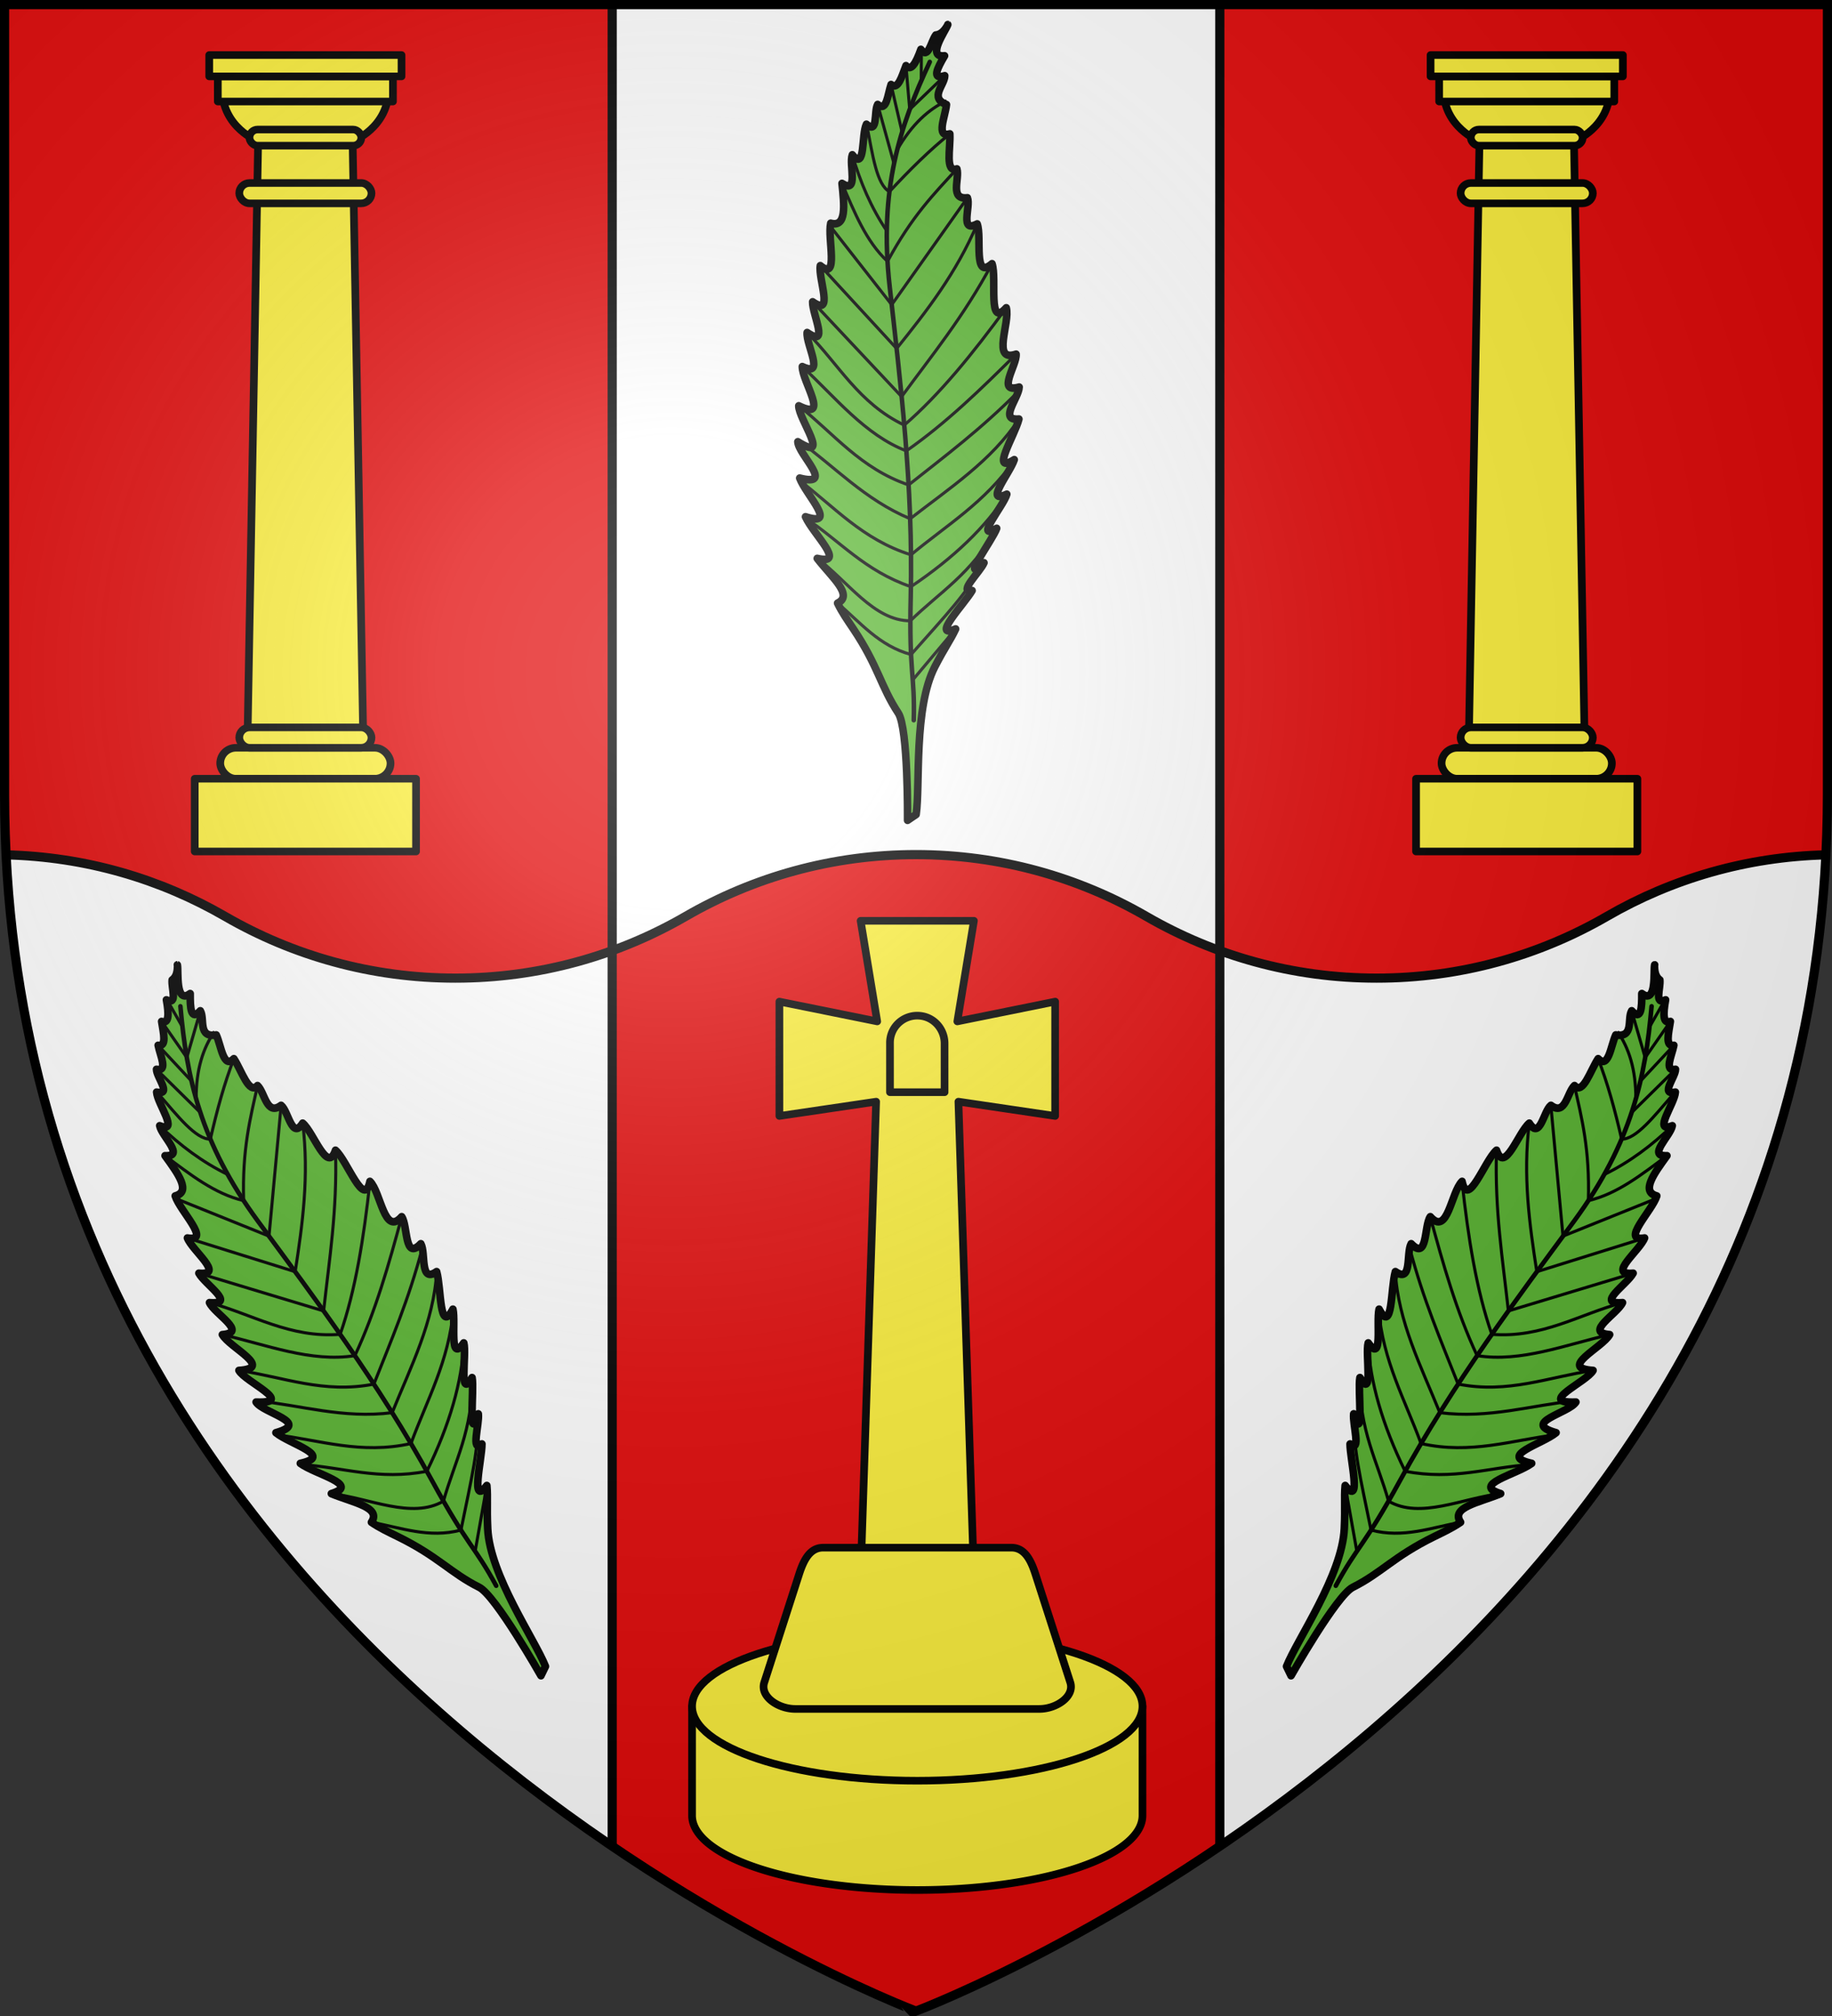
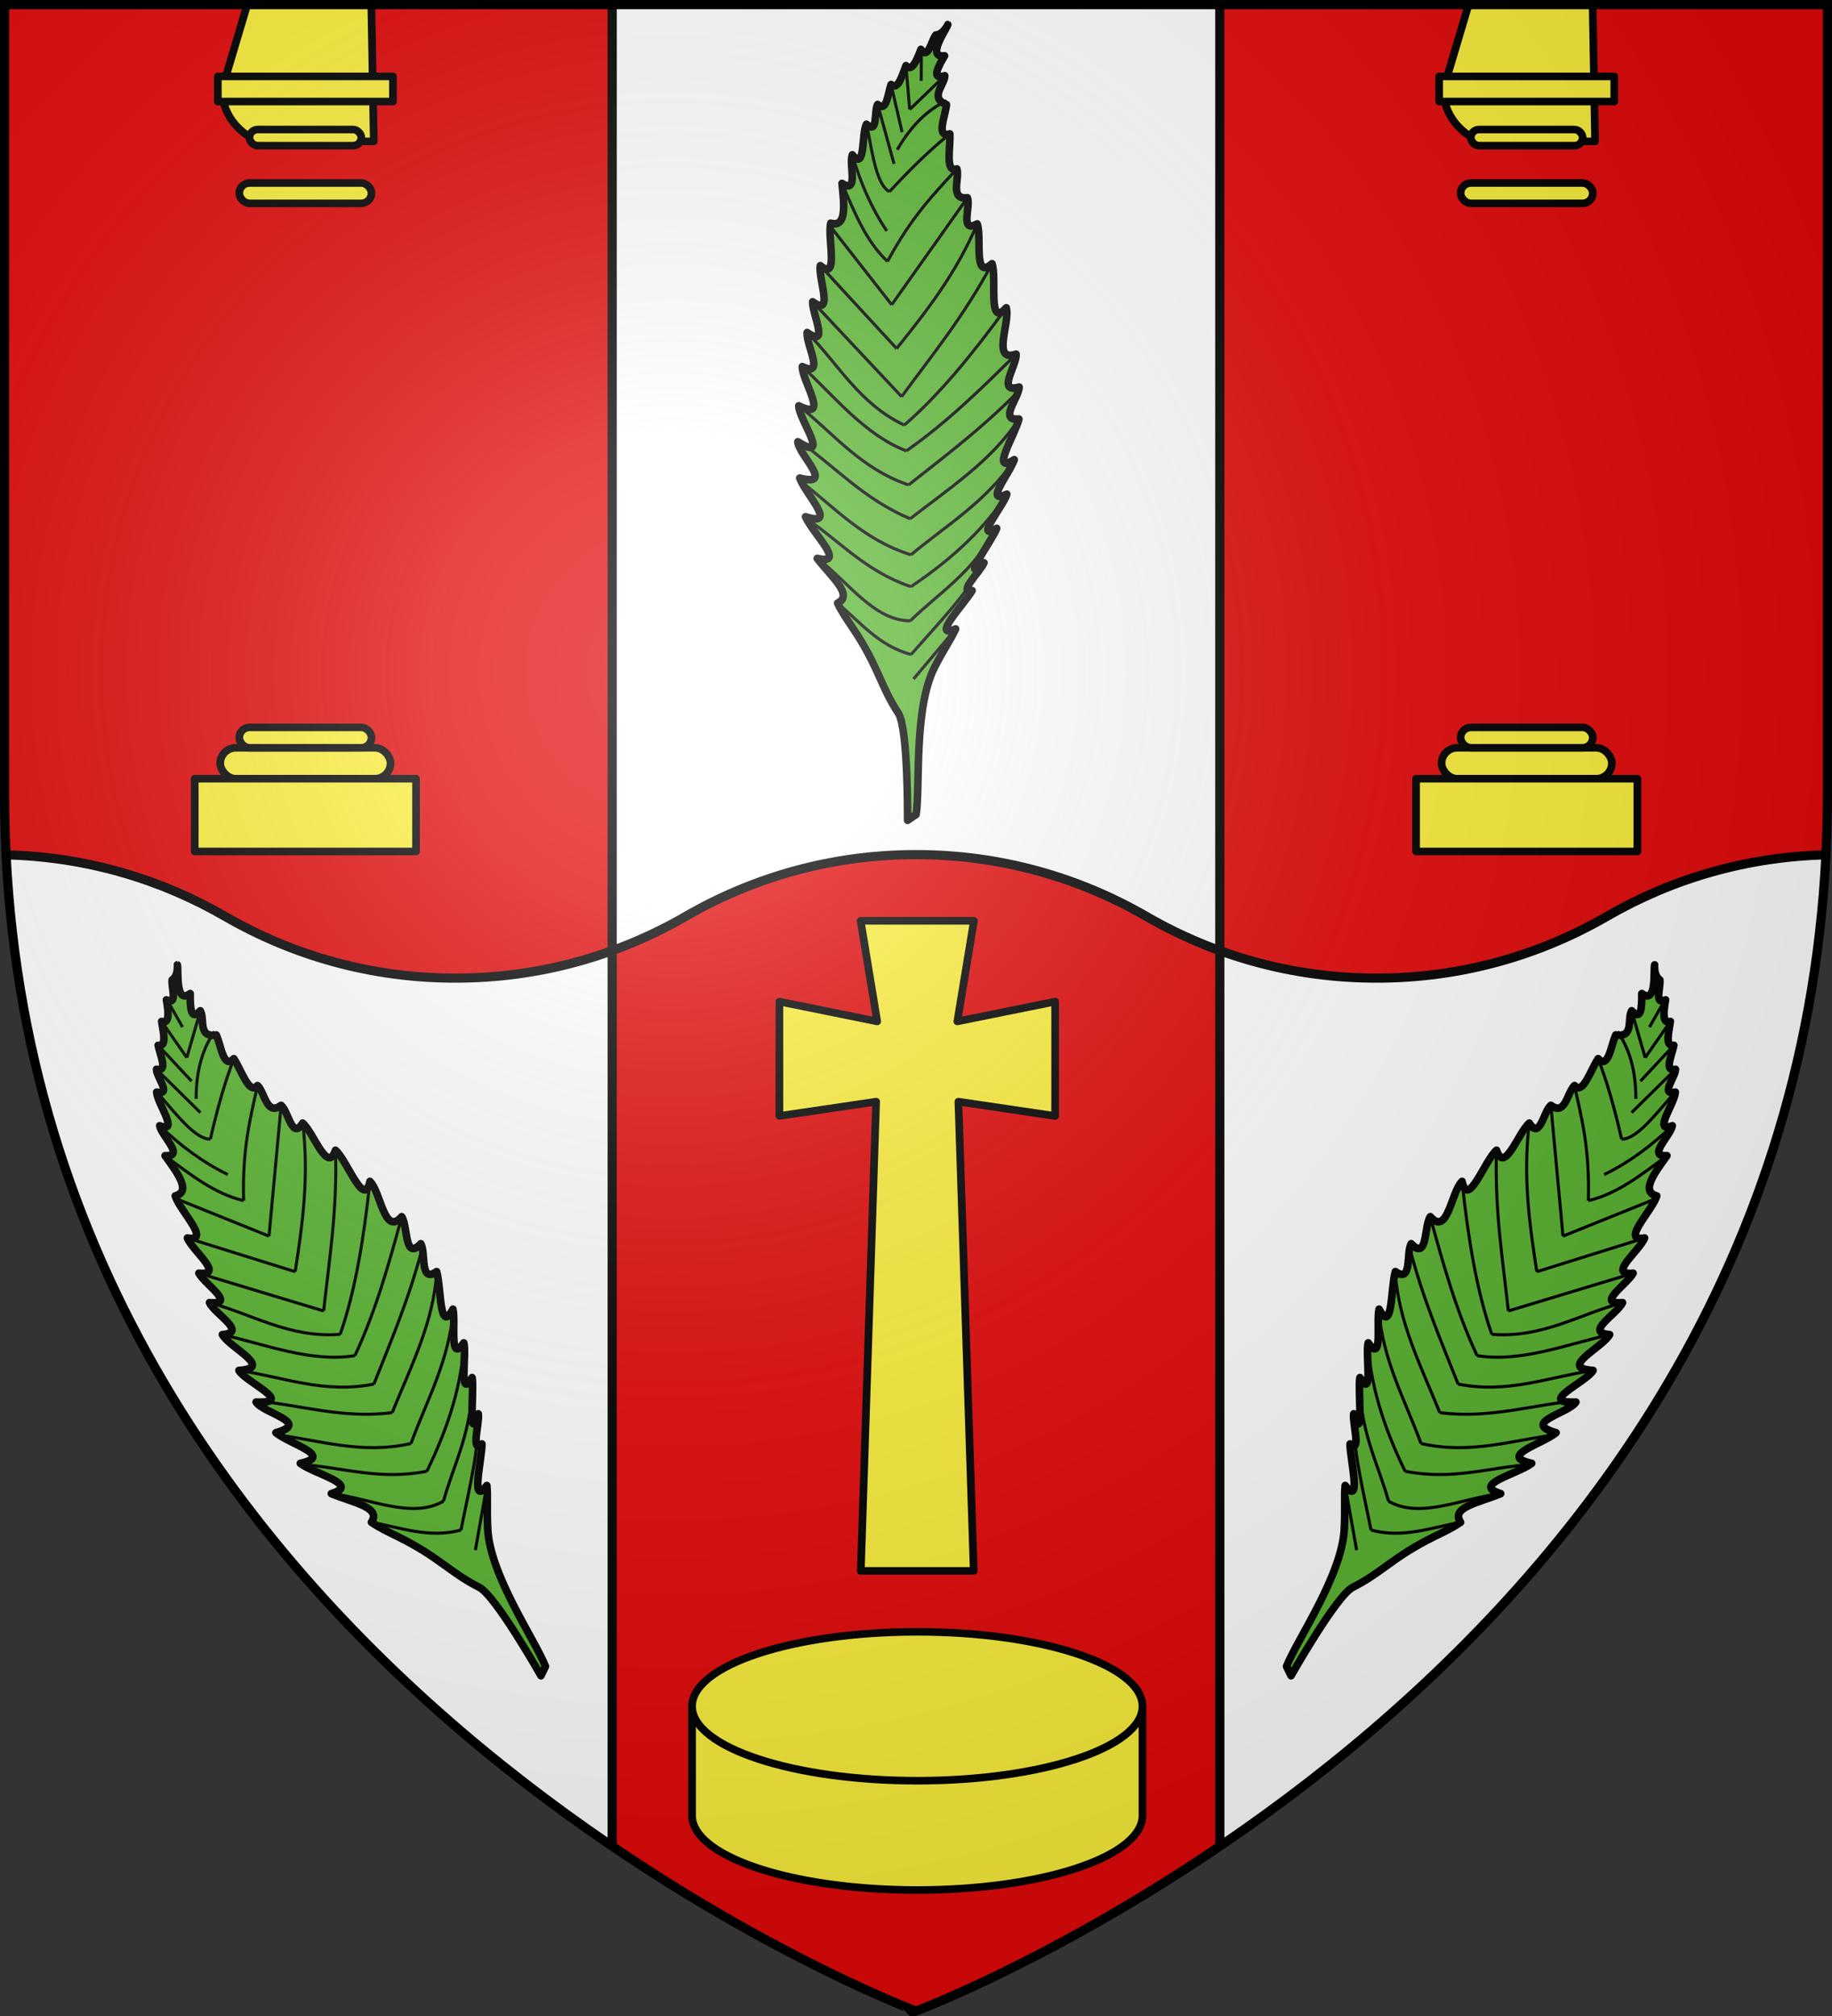
<svg xmlns="http://www.w3.org/2000/svg" xmlns:xlink="http://www.w3.org/1999/xlink" width="600" height="660">
  <rect width="100%" height="100%" fill="#333333" stroke="none" />
  <radialGradient id="d" cx="220" cy="220" r="405" gradientUnits="userSpaceOnUse">
    <stop offset="0" stop-color="#fff" stop-opacity=".31" />
    <stop offset=".19" stop-color="#fff" stop-opacity=".25" />
    <stop offset=".6" stop-color="#6b6b6b" stop-opacity=".125" />
    <stop offset="1" stop-opacity=".125" />
  </radialGradient>
  <path fill="#e20909" d="M1.5 1.5V260C1.5 546.31 300 658.5 300 658.5S598.5 546.31 598.5 260V1.5z" />
  <path fill="#fff" d="M1.988 279.86c8.08 163.962 115.02 267.9 198.512 324.544V311.207c-16.028 5.818-33.302 9.014-51.36 9.014-27.497 0-53.223-7.38-75.43-20.221-21.21-12.265-45.616-19.509-71.722-20.14m596.024 0c-26.106.631-50.512 7.875-71.723 20.14-22.206 12.84-47.932 20.22-75.43 20.22-18.057 0-35.331-3.195-51.359-9.013v293.197c83.491-56.644 190.432-160.581 198.512-324.545M200.5 1.5v309.707A151 151 0 0 0 224.57 300c22.207-12.84 47.933-20.22 75.43-20.22s53.223 7.38 75.43 20.22a151 151 0 0 0 24.07 11.207V1.5z" />
  <g id="a" stroke="#000" stroke-width="4.189">
    <path fill="#5ab532" stroke-linecap="round" stroke-linejoin="round" d="M-468.304-157.757c15.364 2.325 57.756-1.47 80.254 10.408 10.886 5.748 14.289 8.596 20.444 11.524-5.77-14.295 13.89 5.057 20.835 9.143-1.428-8.223 10.086 4.398 15.101 6.593-12.496-14.211 12.537 4.872 18.697 7.051-7.303-13.142 12.538 4.02 18.524 5.62-5.929-13.088 11.675 1.815 18.756 4.127-8.36-13.732 12.948.238 22.044 2.586-1.008-11.521 11.519-.043 17.355.141-3.64-12.83 11.786-1.253 17.864-1.693-4.591-13.918 17.095-3.186 25.182-5.472-11.507-10.549 15.967-5.081 23.943-7.903-9.133-10.652 14.282-5.51 21.587-8.234-5.095-9.94 9.517-3.498 14.206-5.428-1.136-10.012 10.323-4.24 15.667-5.836-2.146-6.736 11.26-3.473 19.02-3.918-2.184-7.977 9.449-2.511 15.918-1.873 3.674-9.773 10.627-.96 15.649-.952-2.368-7.509 4.158-4.109 10.821-.103-1.194-10.42 13.748.711 16.944 1.783-.002.003-5.344-2.362-5.674-6.678-3.61-2.708-13.441-4.15-7.78-8.264-7.457-2.728-12.034-5.41-8.841-8.269-6.02-2.41-13.293-4.366-10.247-8.28-5.614-1.95-14.987-2.387-10.819-7.435-3.667-2.188-16.468.387-10.738-6.244-5.618-2.886-25.672-.346-16.595-7.824-5.327-2.003-21.477 3.795-15.523-5.733-12.18 1.302-23.934 2.6-21.622-6.265-8.327-1.913-31.61 4.832-23.04-5.776-7.255-1.209-27.931 7.805-19.627-4.262-7.046-.155-25.145 9.561-16.674-3.058-6.794-.64-24.485 10.29-18.5-2.677-8.168-.046-29.786 15.63-21.286-1.962-7.005-.172-31.03 18.221-19.505-.513-6.994.263-24.69 20.897-19.737 1.029-9.112 3.509-26.721 21.624-20.998 3.216-9.451 4.314-26.364 23.174-22.607 6.513-10.185 8.016-19.98 20.326-24.282 11.301-4.907 2.397-9.367 5.598-13.89 8.699-20.337 13.943-31.094 15.115-45.799 25.001-8.297 5.578-58.2 5.15-58.2 5.15z" transform="matrix(0 -.603 .59 0 393.126 -15.755)" />
-     <path fill="none" stroke-linecap="round" stroke-linejoin="round" stroke-width="2.513" d="M-59.751-150.199c-34.775-16.562-69.097-28.287-121.887-22.26-51.533 5.885-108.097 13.15-168.804 11.684-41.128-.993-41.801 2.349-66.7 1.686" transform="matrix(0 -.603 .59 0 393.126 -15.755)" />
    <path fill="none" stroke-width="1.676" d="m-67.258-141.873-18.306-19.46m4.754 20.484c-4.624-9.904-12.637-19.196-26.608-27.409m8.594 29.21c-8.612-11.015-19.422-22.223-31.351-33.529m-237.431 36.752-27.179-23.388m63.115 39.124c-17.61-10.378-26.947-19.82-49.815-40.49m68.512 47.541c-24.796-14.053-34.646-31.676-50.206-47.935m68.73 53.555c-17.695-11.567-34.437-29.278-50.21-53.243m68.854 57.591c-23.209-16.492-35.47-37.87-51.54-57.55m73.696 59.915c-22.679-15.129-37.554-38.66-54.12-60.372m69.088 60.02c-20.42-20.603-35.058-40.7-50.73-60.886m70.981 59.686c-18.738-19.27-37.3-38.689-52.492-60.934m77.674 55.462c-24.773-18.481-47.328-37.209-63.687-56.62m87.63 48.717c-29.025-15.936-49.507-33.23-72.177-50.178m93.764 41.944c-26.582-11.526-47.27-27.996-67.646-44.728m81.852 39.3-58.072-42.021m73.74 36.185c-13.353-12.543-25.622-24.992-50.219-38.52m-185.525-27.724c-10.408 12.605-23.236 23.04-27.897 40.794m52.179-52.095c-12.28 16.97-33.943 31.422-33.873 51.702m55.788-58.244c-12.543 19.325-28.671 32.883-37.267 58.556m58.108-62.414c-14.51 19.732-32.477 35.345-40.796 62.455m62.316-62.796c-14.435 20.555-32.347 36.966-42.739 62.339m61.31-61.843c-15.04 19.465-34.034 34.217-42.952 60.977m64.239-59.015c-16.704 18.435-37.12 34.774-45.75 57.767m64.249-55.09c-17.085 17.48-38.427 28.567-50.262 53.931m66.936-50.873-51.483 49.413m71.11-45.15-44.992 42.366m66.338-36.768-42.558 34.047m65.874-27.605c-15.439 6.85-31.31 13.182-42.353 25.27m57.876-19.537c-14.756 4.364-28.692 10.413-41.32 19.146m56.021-10.827c-14.567 2.947-30.987 5.185-34.69 12.291m47.322-6.542-32.194 9.081m43.013-1.647-25.85 6.122m36.097 2.16-23.776 2.07m31.174 6.492-15.654-.104" transform="matrix(0 -.603 .59 0 393.126 -15.755)" />
  </g>
  <use xlink:href="#a" width="100%" height="100%" stroke-width=".998" transform="matrix(.868 -.501 .501 .868 -215.384 464.409)" />
  <use xlink:href="#a" width="100%" height="100%" stroke-width=".998" transform="matrix(-.868 -.501 -.501 .868 815.383 464.409)" />
  <g fill="#fcef3c" stroke="#000" stroke-linecap="round" stroke-linejoin="round" stroke-width="1.002" transform="matrix(2.508 0 0 2.484 -2315.065 -237.963)">
    <path d="m1050.23 302.836-2-61.844 12.63 1.886v-15.07l-12.772 2.607 2.165-13.258h-14.794l2.165 13.258-12.772-2.608v15.07l12.63-1.885-2 61.844zM1013.447 320.678v14.406a29.408 9.811 0 0 0 29.409 9.812 29.408 9.811 0 0 0 29.408-9.812v-14.406z" />
    <ellipse cx="1042.856" cy="320.677" rx="29.408" ry="9.811" />
-     <path d="M1030.558 299.773h24.595c1.735 0 2.55 1.664 3.132 3.492l4.552 14.274c.588 1.843-1.809 3.492-4.056 3.492h-31.85c-2.248 0-4.645-1.649-4.057-3.492l4.552-14.274c.583-1.828 1.397-3.492 3.132-3.492M1042.856 229.657c1.974 0 3.511 1.596 3.563 3.577v6.512h-7.127v-6.512a3.563 3.563 0 0 1 3.564-3.577" />
  </g>
  <g id="c" fill="#fcef3c" stroke="#000" stroke-linejoin="round" stroke-width="1.267" transform="matrix(1.988 0 0 1.96 -1821.57 -151.923)">
-     <path d="M952.879 92.373c0 6.45 5.932 8.748 5.932 8.748l-1.743 99.347h19.05l-1.743-99.347s5.932-2.293 5.932-8.748z" />
+     <path d="M952.879 92.373c0 6.45 5.932 8.748 5.932 8.748h19.05l-1.743-99.347s5.932-2.293 5.932-8.748z" />
    <path stroke-linecap="round" d="M952.168 90.274h28.85v4.196h-28.85z" />
    <rect width="28.056" height="5.171" x="952.565" y="202.414" stroke-linecap="round" rx="2.585" />
    <rect width="21.786" height="3.403" x="955.7" y="108.077" stroke-linecap="round" rx="1.701" />
    <rect width="18.428" height="2.696" x="957.379" y="99.149" stroke-linecap="round" rx="1.348" />
-     <path stroke-linecap="round" d="M950.754 86.704h31.678v3.57h-31.678z" />
    <rect width="21.786" height="3.403" x="955.7" y="199.011" stroke-linecap="round" rx="1.701" />
    <path stroke-linecap="round" d="M948.363 207.584h36.46v12.154h-36.46z" />
  </g>
  <use xlink:href="#c" width="100%" height="100%" transform="translate(400)" />
  <path fill="none" stroke="#000" stroke-width="3" d="M200.5 1.5v602.904M399.5 1.5v602.904M598.012 279.86c-26.106.632-50.512 7.876-71.723 20.141-22.206 12.84-47.932 20.22-75.43 20.22-27.506 0-53.215-7.375-75.43-20.22-22.206-12.84-47.932-20.22-75.429-20.22s-53.223 7.38-75.43 20.22c-22.214 12.845-47.923 20.22-75.43 20.22-27.497 0-53.223-7.38-75.43-20.22-21.21-12.265-45.616-19.509-71.722-20.14" />
  <path fill="url(#d)" d="M1.5 1.5h597V260c0 286.31-298.5 398.5-298.5 398.5S1.5 546.31 1.5 260z" />
  <path fill="none" stroke="#000" stroke-width="3" d="M1.5 1.5h597v258.46c0 286.265-298.5 398.438-298.5 398.438S1.5 546.225 1.5 259.96z" />
</svg>